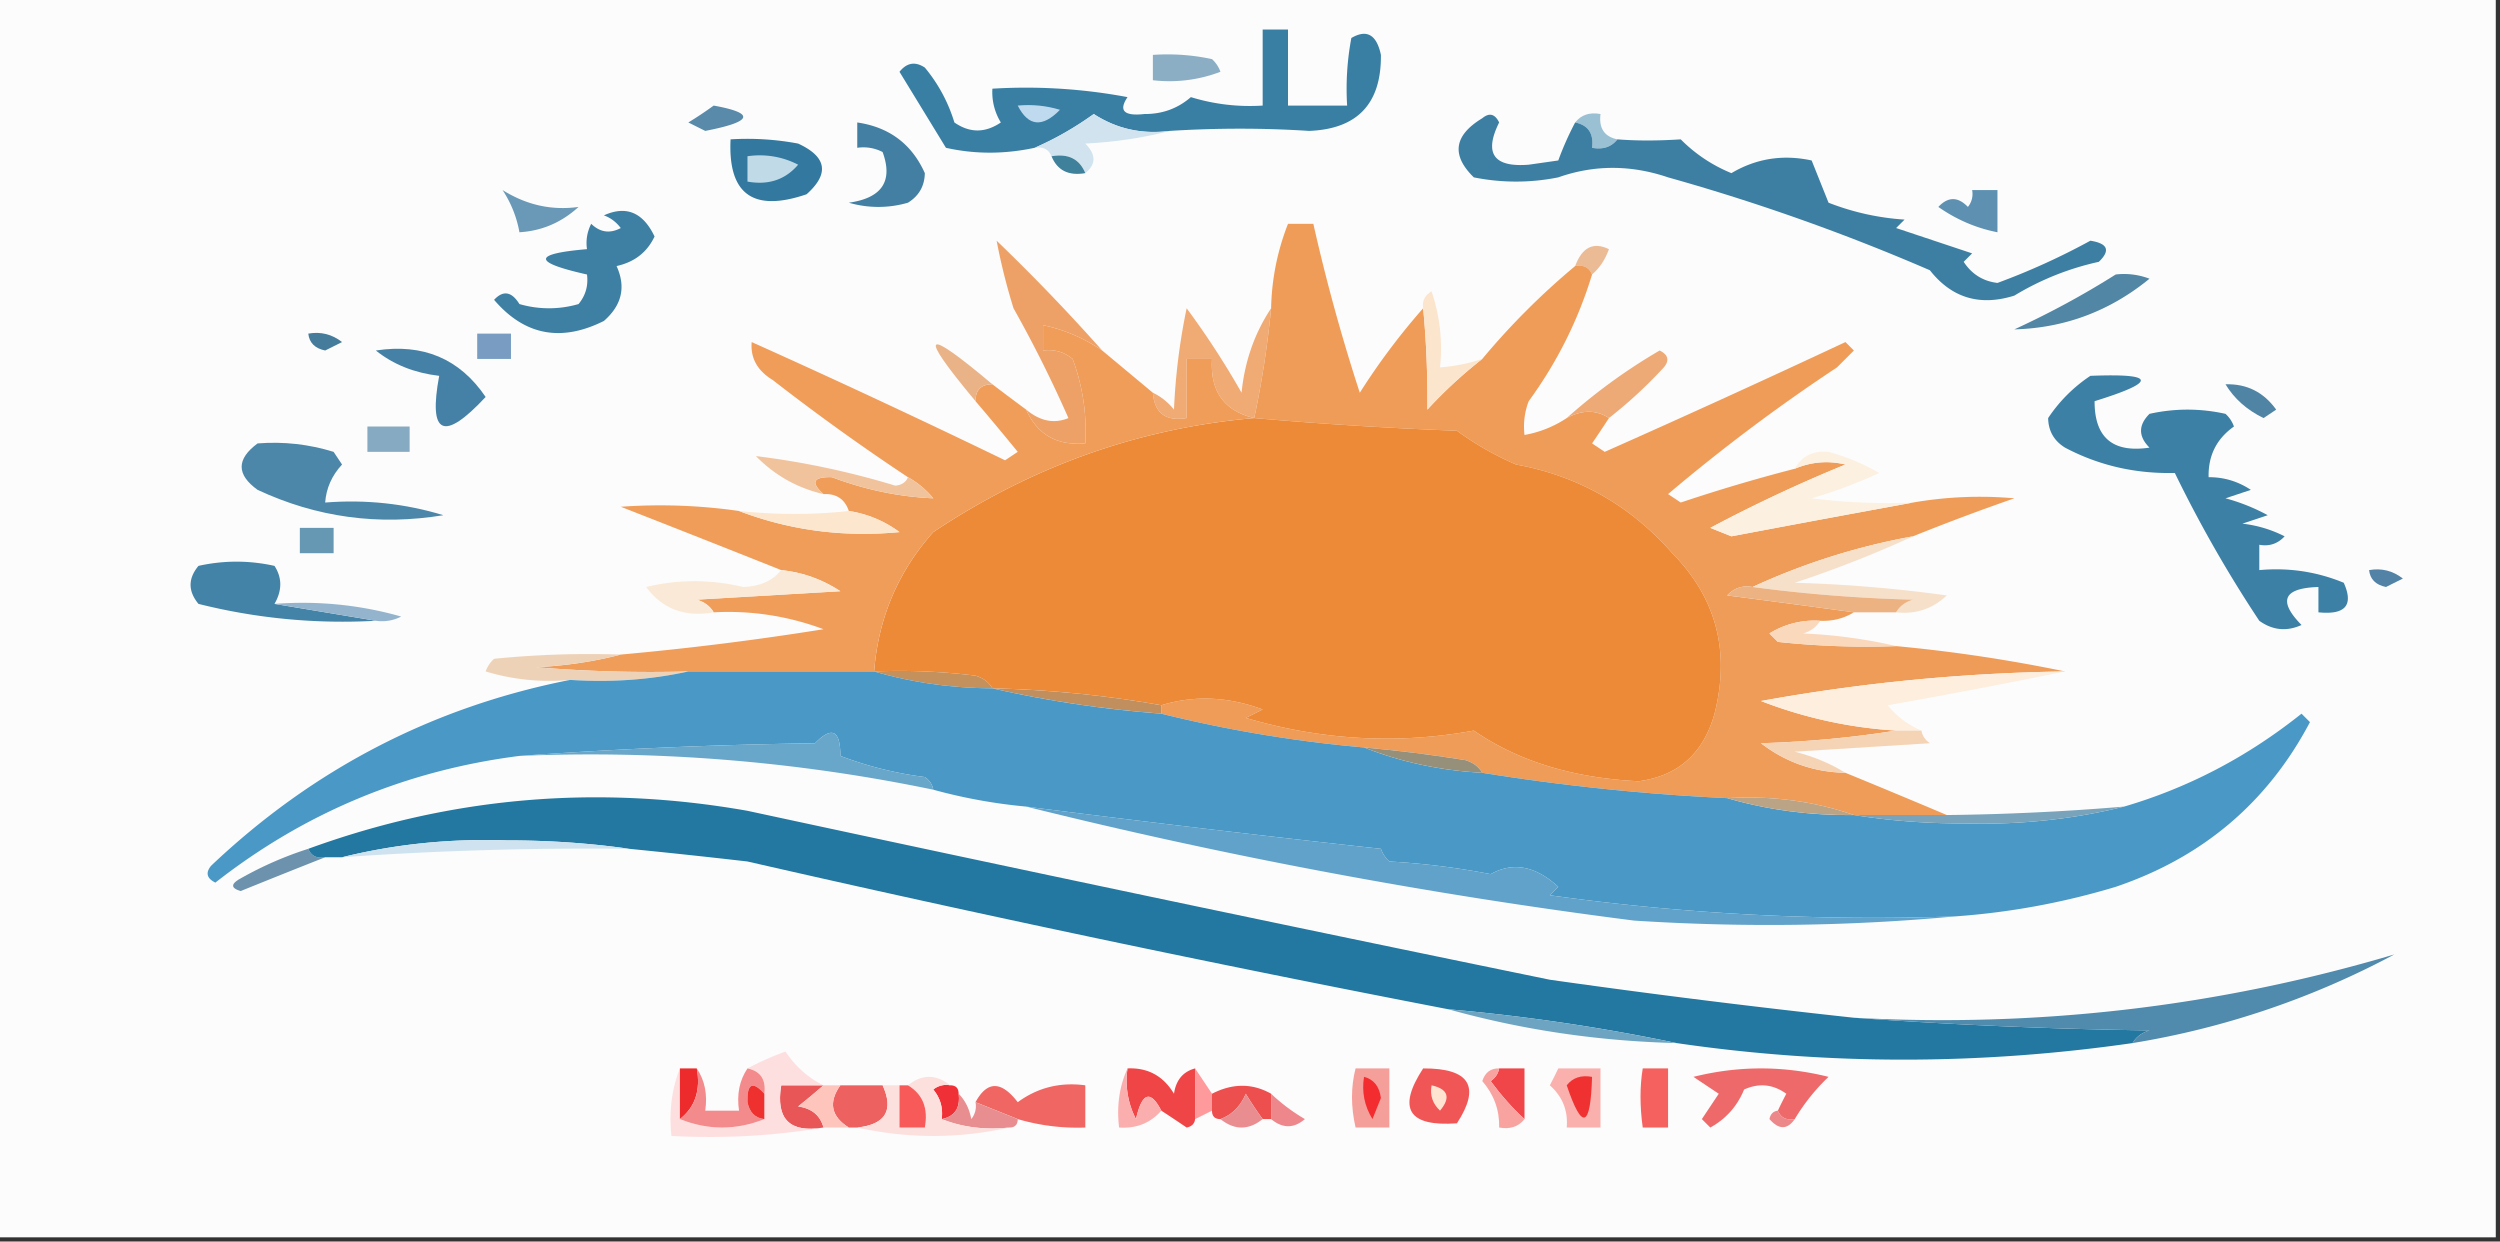
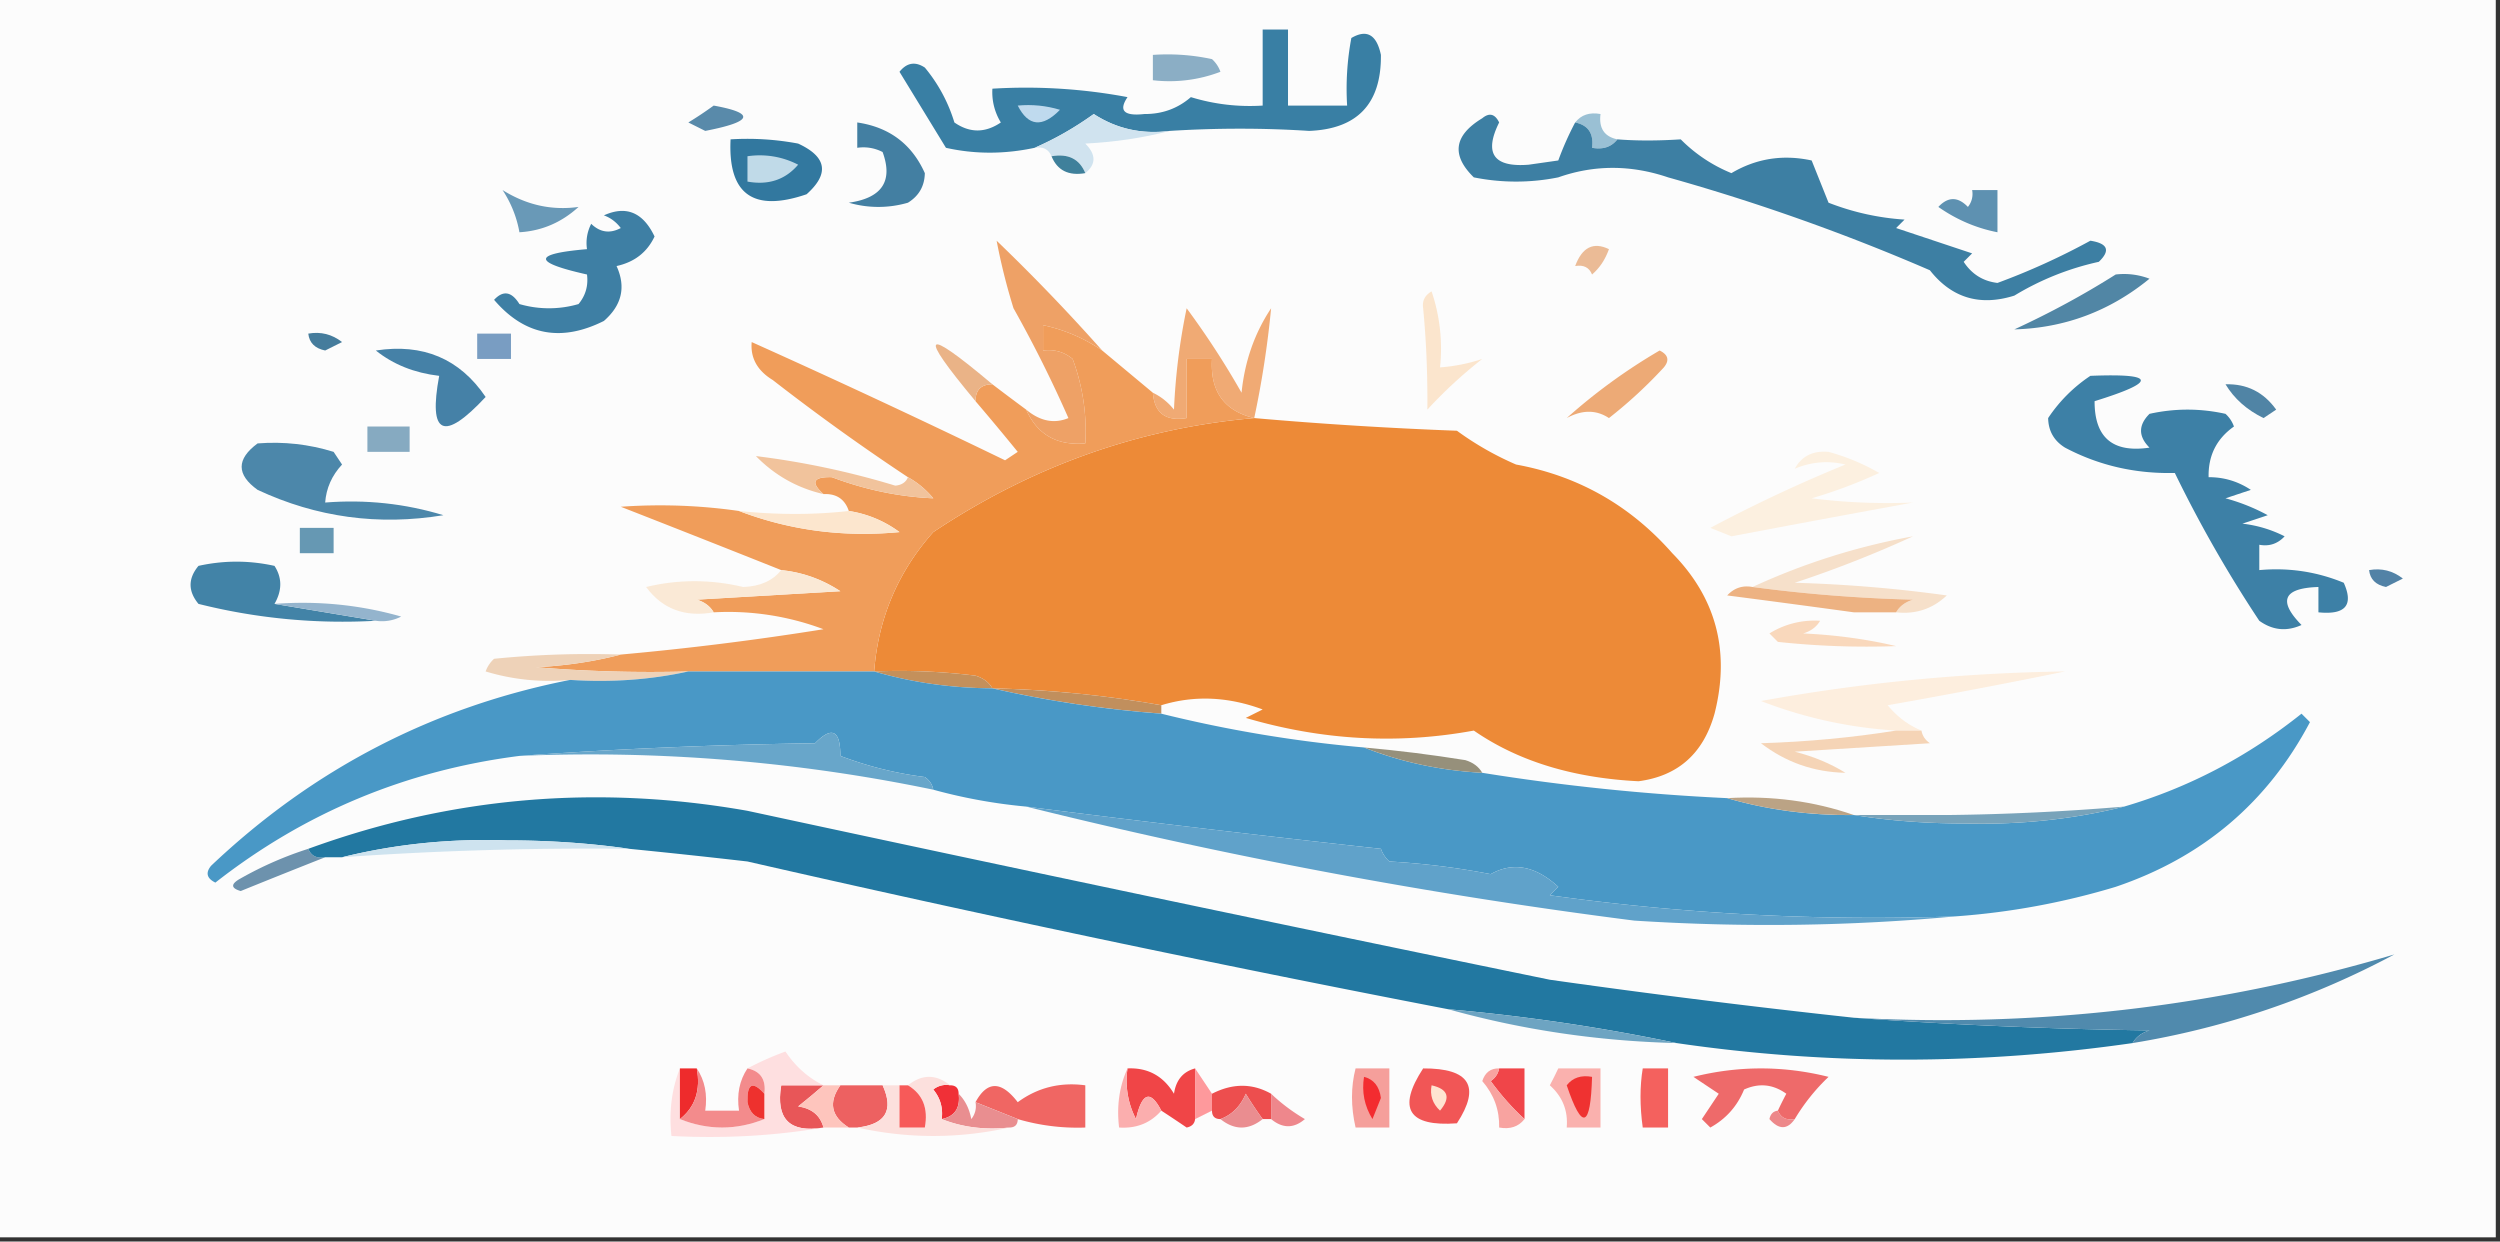
<svg xmlns="http://www.w3.org/2000/svg" data-bbox="-0.5 -0.5 296 147" height="147" width="296" shape-rendering="geometricPrecision" text-rendering="geometricPrecision" image-rendering="optimizeQuality" fill-rule="evenodd" clip-rule="evenodd" data-type="ugc">
  <rect width="100%" height="100%" fill="#333333" stroke="none" />
  <g>
    <path d="M-.5-.5h296v147H-.5z" fill="#fcfcfc" />
    <path d="M136.5 6.5q3.535-.245 7 .5.686.621 1 1.5a16.9 16.9 0 0 1-8 1z" fill="#8baec5" />
    <path d="M84.5 12.5q7.463 1.356-1 3l-2-1a44 44 0 0 0 3-2" fill="#598aaa" />
    <path d="M138.5 15.5q-4.932.64-9-2-3.398 2.44-7 4-5.373 1.149-10.5 0l-5.5-9q1.297-1.625 3-.5a18.6 18.6 0 0 1 3.5 6.5q2.72 1.89 5.5 0a6.85 6.85 0 0 1-1-4 65 65 0 0 1 16 1q-1.631 2.407 2 2 3.167.022 5.5-2a23.7 23.7 0 0 0 8.5 1v-9h3v9h7a32.5 32.5 0 0 1 .5-8q2.738-1.606 3.5 2 .087 8.661-8.5 9-8.115-.525-16.5 0" fill="#397fa4" />
    <path d="M120.5 12.5q2.549-.24 5 .5-3.127 3.21-5-.5" fill="#bfdaee" />
    <path d="M186.5 14.5q1.063-1.356 3-1-.322 2.518 2 3-1.063 1.356-3 1 .322-2.518-2-3" fill="#9ac0d4" />
    <path d="M138.5 15.5q-4.712 1.232-10 1.5 1.936 1.938 0 3.5-1.025-2.515-4-2-.513-1.258-2-1 3.602-1.56 7-4 4.068 2.64 9 2" fill="#d0e3ef" />
    <path d="M86.5 16.5a32.4 32.4 0 0 1 8 .5q5.091 2.348 1 6-9.48 3.246-9-6.5" fill="#32789f" />
    <path d="M124.5 18.5q2.975-.515 4 2-2.975.515-4-2" fill="#3f809b" />
    <path d="M88.5 18.5a9.86 9.86 0 0 1 6 1q-2.283 2.674-6 2z" fill="#c0dae8" />
    <path d="M101.5 14.5q5.686.834 8 6-.044 2.295-2 3.5a12.5 12.5 0 0 1-7 0q5.892-.831 4-6a4.93 4.93 0 0 0-3-.5z" fill="#437fa2" />
    <path d="M59.5 22.5q4.243 2.666 9 2-3.018 2.761-7 3a13.2 13.2 0 0 0-2-5" fill="#6999b7" />
    <path d="M233.5 22.5h3v5q-3.765-.735-7-3 1.726-1.847 3.5 0a2.43 2.43 0 0 0 .5-2" fill="#5e91b1" />
    <path d="M188.5 32.5q-.513-1.258-2-1 1.233-3.342 4-2-.663 1.858-2 3" fill="#ebbb96" />
    <path d="M71.5 25.5q3.953-1.792 6 2.5-1.315 2.8-4.5 3.5 1.697 3.715-1.5 6.5-7.608 3.811-13-2.5 1.614-1.734 3 .5a12.5 12.5 0 0 0 7 0q1.255-1.517 1-3.5-9.704-2.172 0-3a4.93 4.93 0 0 1 .5-3q1.574 1.526 3.5.5-.816-1.075-2-1.5" fill="#3e7fa4" />
    <path d="M186.5 14.5q2.322.482 2 3 1.937.356 3-1 3.368.265 7.5 0a18 18 0 0 0 6 4q4.395-2.607 9.5-1.5l2 5a30 30 0 0 0 9 2l-1 1 9 3-1 1q1.438 2.196 4 2.5a82 82 0 0 0 11-5q3.103.486 1 2.5a32.8 32.8 0 0 0-10 4q-6.126 1.923-10-3a244 244 0 0 0-31-11q-6.618-2.245-13 0a25.25 25.25 0 0 1-10 0q-4.038-3.949 1-7 1.247-1.032 2 .5-2.736 5.5 3.5 5l3.5-.5a36 36 0 0 1 2-4.5" fill="#3d7fa3" />
    <path d="M250.5 32.5a8.44 8.44 0 0 1 4 .5q-7.033 5.751-16 6 6.285-2.89 12-6.5" fill="#5186a5" />
    <path d="M130.5 41.5a19.5 19.5 0 0 0-7-3v3q1.983-.255 3.5 1a24.4 24.4 0 0 1 1.5 10q-5.036.426-7-4 2.462 2.05 5 1a149 149 0 0 0-6.5-13 73 73 0 0 1-2-8 228 228 0 0 1 12.5 13" fill="#eea166" />
    <path d="M36.5 39.5q2.217-.393 4 1l-2 1q-1.82-.37-2-2" fill="#457c9c" />
    <path d="M56.5 39.5h4v3h-4z" fill="#799dc2" />
    <path d="M44.5 41.5q8.392-1.295 13 5.5-7.46 8.01-5.5-2.5-4.41-.519-7.5-3" fill="#4581a7" />
    <path d="M150.5 36.5a115 115 0 0 1-2 13q-5.356-1.276-5-7h-3v7q-3.71.618-4-3 1.438.68 2.5 2 .26-6.06 1.5-12a99 99 0 0 1 6.5 10q.559-5.577 3.5-10" fill="#f0aa74" />
-     <path d="M168.5 36.5q.553 5.722.5 12a54 54 0 0 1 6.5-6 85.7 85.7 0 0 1 11-11q1.487-.258 2 1-2.452 8.08-7.5 15a8.4 8.4 0 0 0-.5 4 13.2 13.2 0 0 0 5-2q2.751-1.491 5 0-.961 1.473-2 3l1.5 1a1550 1550 0 0 0 28.5-13l1 1-2 2a212 212 0 0 0-20 15l1.5 1a200 200 0 0 1 13.5-4q2.933-1.235 6-.5a175 175 0 0 0-16 7.5l2.5 1a3155 3155 0 0 1 21.5-4q5.985-1.035 12-.5a261 261 0 0 0-12 4.5 78.8 78.8 0 0 0-19 6q-1.763-.329-3 1a1926 1926 0 0 1 15 2q-1.812 1.1-4 1a10.1 10.1 0 0 0-6 1.5l1 1q6.982.75 14 .5a181 181 0 0 1 20 3 218.7 218.7 0 0 0-36 3.5 53 53 0 0 0 16 3.5q-7.726 1.24-16 1.5 4.407 3.386 10 3.5 6.13 2.513 12 5h-11q-7.101-2.467-15-2a259 259 0 0 1-29-3q-.626-1.083-2-1.5a172 172 0 0 0-12-1.5 156 156 0 0 1-24-4v-1q5.834-1.791 12 .5l-2 1q13.515 3.983 27 1.5 7.833 5.418 19.5 6 7.019-.925 9-8 2.81-11.056-5-19-7.47-8.487-18.5-10.5a36.2 36.2 0 0 1-7-4 482 482 0 0 1-24-1.5 115 115 0 0 0 2-13 28.8 28.8 0 0 1 2-10h3a221 221 0 0 0 5.5 20 80 80 0 0 1 7.5-10" fill="#ef9c58" />
    <path d="M175.5 42.5a54 54 0 0 0-6.5 6q.053-6.278-.5-12-.197-1.314 1-2a21.1 21.1 0 0 1 1 9 20.7 20.7 0 0 0 5-1" fill="#fbe5cd" />
    <path d="M190.5 49.5q-2.249-1.491-5 0a67.7 67.7 0 0 1 11-8q1.532.752.5 2a54.6 54.6 0 0 1-6.5 6" fill="#edaa76" />
    <path d="M263.5 45.5q3.768-.115 6 3l-1.5 1q-2.963-1.448-4.5-4" fill="#5084a5" />
    <path d="M43.5 50.5h5v3h-5z" fill="#86aac1" />
    <path d="M247.5 44.5q11.693-.47.5 3-.025 6.468 6.5 5.5-2-2 0-4 4.5-1 9 0 .686.621 1 1.5-3.089 2.177-3 6 2.712-.013 5 1.5l-3 1a23 23 0 0 1 5 2l-3 1q2.634.303 5 1.5-1.237 1.329-3 1v3q5.217-.474 10 1.5 1.791 3.986-3 3.5v-3q-6.227.195-2 4.5-2.639 1.195-5-.5a151 151 0 0 1-10-17.5q-7.014.165-13-3-1.956-1.206-2-3.5a17.9 17.9 0 0 1 5-5" fill="#3d80a6" />
    <path d="M148.5 49.5a482 482 0 0 0 24 1.5 36.2 36.2 0 0 0 7 4q11.03 2.013 18.5 10.5 7.81 7.945 5 19-1.981 7.075-9 8-11.667-.582-19.5-6-13.485 2.483-27-1.5l2-1q-6.166-2.291-12-.5a131 131 0 0 0-20-2q-.627-1.083-2-1.5a72.4 72.4 0 0 0-12-.5q.73-9.445 7-16.5 17.571-11.72 38-13.5" fill="#ed8a37" />
    <path d="m130.5 41.5 6 5q.29 3.618 4 3v-7h3q-.356 5.724 5 7-20.429 1.78-38 13.5-6.27 7.055-7 16.5h-22q-9.015.25-18-.5 5.288-.269 10-1.5a348 348 0 0 0 24-3 32 32 0 0 0-13-2q-.627-1.083-2-1.5l17-1q-3.226-2.117-7-2.5a3246 3246 0 0 0-19-7.5 65.6 65.6 0 0 1 14 .5q9.046 3.45 19 2.5a13.5 13.5 0 0 0-6-2.5q-.71-2.11-3-2-2.331-2.092 1-2 5.901 2.23 12 2.5a10.5 10.5 0 0 0-3-2.5 261 261 0 0 1-16-11.5q-2.745-1.67-2.5-4.5a1146 1146 0 0 1 30 14l1.5-1a327 327 0 0 0-5-6q0-2 2-2 1.942 1.482 4 3 1.964 4.426 7 4a24.4 24.4 0 0 0-1.5-10q-1.517-1.255-3.5-1v-3a19.5 19.5 0 0 1 7 3" fill="#f09d5a" />
    <path d="M117.5 45.5q-2 0-2 2-10.317-12.367 2-2" fill="#eab387" />
    <path d="M30.5 52.5q4.618-.36 9 1l1 1.5q-1.81 1.95-2 4.5 7.196-.569 14 1.5-11.52 1.894-22-3-3.777-2.715 0-5.5" fill="#4c87aa" />
    <path d="M107.5 56.5a10.5 10.5 0 0 1 3 2.5q-6.099-.27-12-2.5-3.331-.092-1 2-4.646-1.074-8-4.5a97.5 97.5 0 0 1 16.5 3.5q1.148-.105 1.5-1" fill="#f1c39c" />
    <path d="M226.5 59.5a3155 3155 0 0 0-21.5 4l-2.5-1a175 175 0 0 1 16-7.5q-3.067-.735-6 .5 1.218-2.24 4-2a25.3 25.3 0 0 1 6 2.5 58 58 0 0 1-8 3q5.979.749 12 .5" fill="#fcf0e0" />
    <path d="M87.5 60.5q6.795.699 13 0a13.5 13.5 0 0 1 6 2.5q-9.954.95-19-2.5" fill="#fce6ce" />
    <path d="M35.5 62.5h4v3h-4z" fill="#6698b3" />
    <path d="m32.5 71.5 12 2a70 70 0 0 1-21-2q-1.87-2.259 0-4.5 4.5-1 9 0 1.37 2.121 0 4.5" fill="#4283a7" />
    <path d="M280.5 67.5q2.217-.393 4 1l-2 1q-1.82-.37-2-2" fill="#5282a6" />
    <path d="M226.5 63.5a135 135 0 0 1-14 5.5q9.042.255 18 1.5-2.51 2.38-6 2 .626-1.083 2-1.5a178 178 0 0 1-19-1.5 78.8 78.8 0 0 1 19-6" fill="#f6e0ca" />
    <path d="M207.5 69.5a178 178 0 0 0 19 1.5q-1.374.417-2 1.5h-5a1926 1926 0 0 0-15-2q1.237-1.329 3-1" fill="#edb282" />
    <path d="M32.5 71.5q7.692-.582 15 1.5a4.93 4.93 0 0 1-3 .5z" fill="#94b4cd" />
    <path d="M92.5 67.5q3.774.383 7 2.5l-17 1q1.373.417 2 1.5-5.123.909-8-3 5.689-1.374 11.5 0 2.979-.103 4.5-2" fill="#fae9d6" />
    <path d="M215.5 73.5q-.626 1.083-2 1.5 5.784.266 11 1.5-7.018.25-14-.5l-1-1a10.1 10.1 0 0 1 6-1.5" fill="#f9d8bc" />
    <path d="M73.5 77.5q-4.712 1.231-10 1.5 8.985.75 18 .5-6.705 1.48-14 1a25.9 25.9 0 0 1-10-1 3.65 3.65 0 0 1 1-1.5q7.483-.75 15-.5" fill="#eed2b8" />
    <path d="M103.5 79.5a72.4 72.4 0 0 1 12 .5q1.373.417 2 1.5-7.336-.047-14-2" fill="#c4905b" />
    <path d="M117.5 81.5q10.105.234 20 2v1q-10.308-.783-20-3" fill="#c18f5d" />
    <path d="M244.5 79.5a765 765 0 0 1-21 4q1.686 2.04 4 3h-3a53 53 0 0 1-16-3.5 218.7 218.7 0 0 1 36-3.5" fill="#fdeede" />
    <path d="M81.5 79.5h22q6.664 1.953 14 2 9.692 2.217 20 3a156 156 0 0 0 24 4q6.575 2.595 14 3a259 259 0 0 0 29 3q7.154 2.084 15 2 6.23 1 13 1 9.858.27 19-2 11.424-3.35 21-11l1 1q-7.526 14.263-23 19.5a86.8 86.8 0 0 1-19 3.5 277 277 0 0 1-48-2.5l1-1q-4.071-3.725-8-1.5a89.5 89.5 0 0 0-12-1.5 3.65 3.65 0 0 1-1-1.5 2317 2317 0 0 1-42-5 63.3 63.3 0 0 1-11-2q-.166-.925-1-1.5a43.4 43.4 0 0 1-10-2.5q.009-4.572-3-1.5-17.76.255-35 1.5-20.126 2.568-36 15-1.532-.752-.5-2 18.147-17.197 42.5-22 7.295.48 14-1" fill="#4998c6" />
    <path d="M110.5 93.5a199.4 199.4 0 0 0-49-4q17.24-1.245 35-1.5 3.009-3.072 3 1.5a43.4 43.4 0 0 0 10 2.5q.834.575 1 1.5" fill="#68a6ca" />
    <path d="M224.5 86.5h3q.166.925 1 1.5l-16 1q3.335.85 6 2.5-5.593-.114-10-3.5 8.274-.26 16-1.5" fill="#f5d4b6" />
    <path d="M161.5 88.5q6.014.537 12 1.5 1.374.417 2 1.5-7.425-.405-14-3" fill="#96907b" />
    <path d="M204.5 94.5q7.899-.467 15 2-7.846.084-15-2" fill="#bba385" />
    <path d="M251.5 95.5q-9.142 2.27-19 2-6.77 0-13-1h11a288 288 0 0 0 21-1" fill="#78a3ba" />
    <path d="M36.5 100.5q.513 1.257 2 1a1014 1014 0 0 0-10 4q-1.794-.519 0-1.5a42.3 42.3 0 0 1 8-3.5" fill="#6d92ad" />
    <path d="M121.5 95.5a2317 2317 0 0 0 42 5 3.65 3.65 0 0 0 1 1.5q6.082.348 12 1.5 3.929-2.225 8 1.5l-1 1a277 277 0 0 0 48 2.5q-18.74 1.74-38 .5a626 626 0 0 1-72-13.5" fill="#60a2ca" />
    <path d="M219.5 120.5a605 605 0 0 0 35 1.5q-1.374.417-2 1.5-27.218 3.922-54 0a229 229 0 0 0-27-4 2465 2465 0 0 1-83-17.5 885 885 0 0 0-14-1.5q-6.982-1-14.5-1-10.119-.33-19.5 2h-2q-1.487.257-2-1 25.264-9.218 52-4.5a9948 9948 0 0 0 95 20 1106 1106 0 0 0 36 4.5" fill="#2278a1" />
    <path d="M74.5 100.5a419 419 0 0 0-34 1q9.381-2.33 19.5-2 7.518 0 14.5 1" fill="#cee3ef" />
    <path d="M252.5 123.5q.626-1.083 2-1.5a605 605 0 0 1-35-1.5q32.817 1.772 64-7.5a99.7 99.7 0 0 1-31 10.5" fill="#508aad" />
    <path d="M171.5 119.5a229 229 0 0 1 27 4q-13.94-.348-27-4" fill="#6da4c2" />
    <path d="M212.5 132.5q-1.487.257-2-1 .456-.975 1-2-2.361-1.697-5-.5-1.208 2.958-4 4.5l-1-1 2-3-3-2q8-2 16 0a23.7 23.7 0 0 0-4 5" fill="#ee6a6a" />
    <path d="M133.5 126.5q3.604-.16 5.5 3 .354-2.428 2.5-3v6q-.09.814-1 1a186 186 0 0 0-3-2q-1.935-3.73-3 1a9.86 9.86 0 0 1-1-6" fill="#f04547" />
    <path d="m141.5 126.5 2 3v2l-2 1z" fill="#fe999c" />
    <path d="M150.5 129.5v3h-1a44 44 0 0 1-2-3q-.962 2.24-3 3-1 0-1-1v-2q3.661-1.884 7 0" fill="#ed4e4e" />
    <path d="M177.5 126.5h3v6q-2.139-1.953-4-4.5.834-.575 1-1.5" fill="#f04549" />
    <path d="M194.5 126.5h3v7h-3q-.525-3.811 0-7" fill="#f4615e" />
    <path d="M97.5 128.5q-1.395 1.222-3 2.5 2.43.354 3 2.5-6 1-5-5z" fill="#e85658" />
    <path d="M99.5 128.5h5q2.024 4.44-3 5h-1q-3.15-1.973-1-5" fill="#ed6161" />
    <path d="M112.5 128.5q1 0 1 1 .322 2.519-2 3 .255-1.983-1-3.5a2.43 2.43 0 0 1 2-.5" fill="#f03037" />
    <path d="M133.5 126.5a9.86 9.86 0 0 0 1 6q1.065-4.73 3-1-1.919 2.202-5 2-.452-3.839 1-7" fill="#fbaeae" />
    <path d="M160.5 126.5h4v7h-4q-.85-3.703 0-7" fill="#f59f9b" />
    <path d="M177.5 126.5q-.166.925-1 1.5 1.861 2.547 4 4.5-1.063 1.356-3 1 .077-3.105-2-5.5.504-1.545 2-1.5" fill="#f8a3a0" />
    <path d="M184.5 126.5h5v7h-4q.258-2.987-2-5 .544-1.025 1-2" fill="#fab1ae" />
    <path d="M185.5 128.5q1.063-1.356 3-1-.261 9.11-3 1" fill="#ef3231" />
    <path d="M97.5 128.5h2q-2.15 3.027 1 5h-3q-.57-2.146-3-2.5a82 82 0 0 0 3-2.5" fill="#fec5bd" />
    <path d="m120.5 132.5-5-2q2.069-3.82 5 0 3.527-2.594 8-2v5a25 25 0 0 1-8-1" fill="#f06663" />
    <path d="M150.5 129.5a21.7 21.7 0 0 0 4 3q-1.962 1.689-4 0z" fill="#ee878c" />
    <path d="M161.5 127.5q1.724.436 2 2.5l-1 2.5q-1.428-2.318-1-5" fill="#f32c30" />
    <path d="M168.5 126.5q8.274-.04 4 6.5-8.644.627-4-6.5" fill="#f15656" />
    <path d="M169.5 128.5q2.947.672 1 3-1.329-1.237-1-3" fill="#ffe4d1" />
    <path d="M113.5 129.5q1.152 1.144 1.5 3a2.43 2.43 0 0 0 .5-2l5 2q0 1-1 1-4.328.46-8-1 2.322-.481 2-3" fill="#e98e90" />
    <path d="M149.5 132.5q-2.5 2-5 0 2.038-.76 3-3a44 44 0 0 0 2 3" fill="#ea8d90" />
    <path d="M210.5 131.5q.513 1.257 2 1-1.329 1.914-3 0 .186-.91 1-1" fill="#ed888a" />
    <path d="M97.5 128.5h-5q-1 6 5 5-8.715 1.485-18 1-.46-4.328 1-8v6q5 2 10 0v-3q.322-2.519-2-3a36 36 0 0 1 4.5-2q1.794 2.679 4.5 4" fill="#fedfe0" />
    <path d="M80.5 126.5h2q.712 3.873-2 6z" fill="#ee2b2c" />
    <path d="M82.5 126.5q1.426 2.128 1 5h4q-.426-2.872 1-5 2.322.481 2 3-2.092-2.331-2 1 .37 1.82 2 2-5 2-10 0 2.712-2.127 2-6" fill="#f38b8c" />
    <path d="M90.5 129.5v3q-1.63-.18-2-2-.092-3.331 2-1" fill="#ee312e" />
    <path d="M107.5 128.5q2.5-2 5 0a2.43 2.43 0 0 0-2 .5q1.255 1.517 1 3.5 3.672 1.46 8 1-9 2-18 0 5.024-.56 3-5h2v5h3q.634-3.422-2-5" fill="#fce0dd" />
    <path d="M106.5 128.5h1q2.634 1.578 2 5h-3z" fill="#f75a59" />
  </g>
</svg>